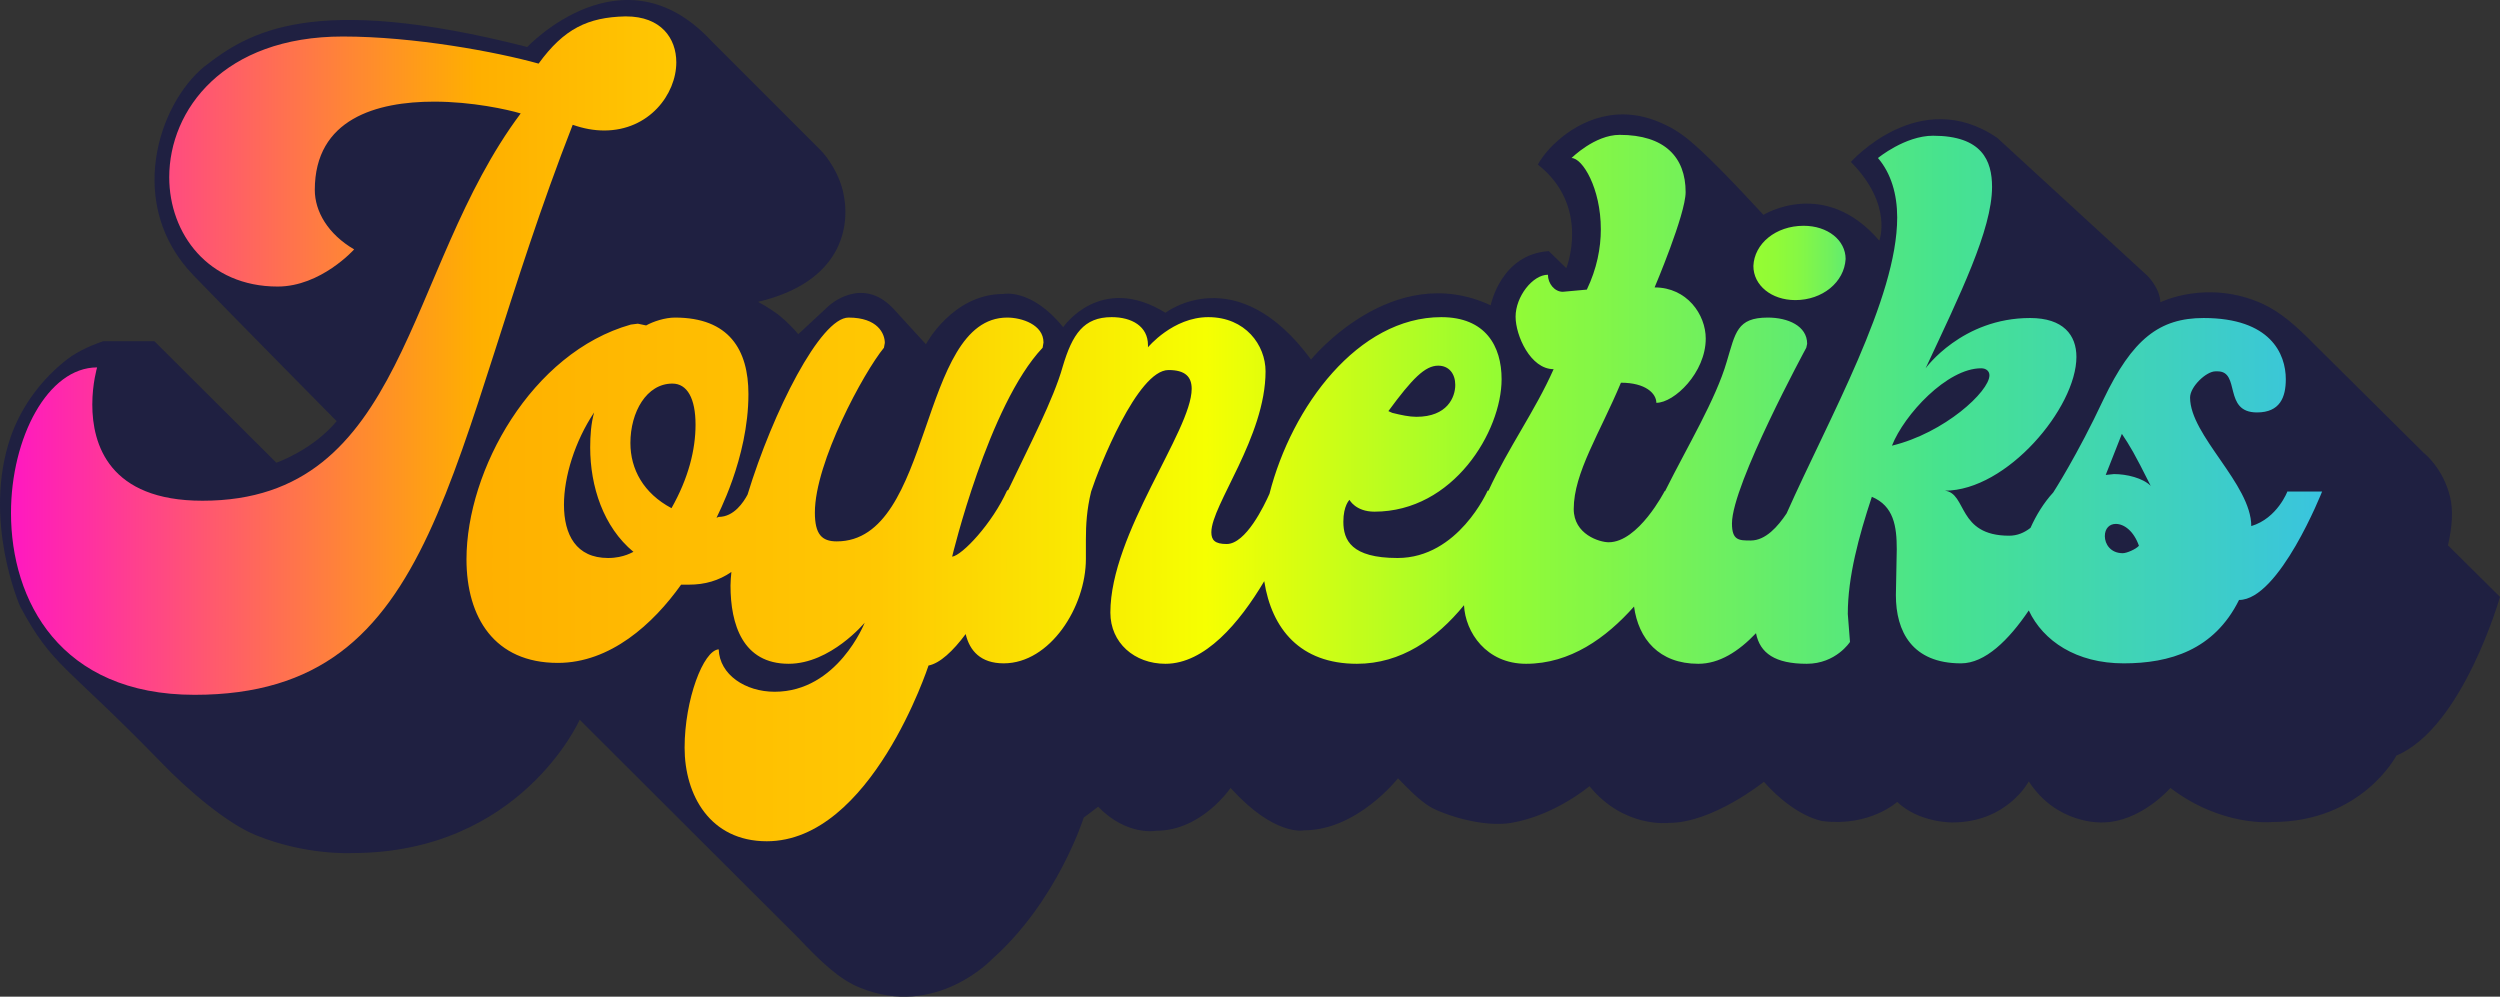
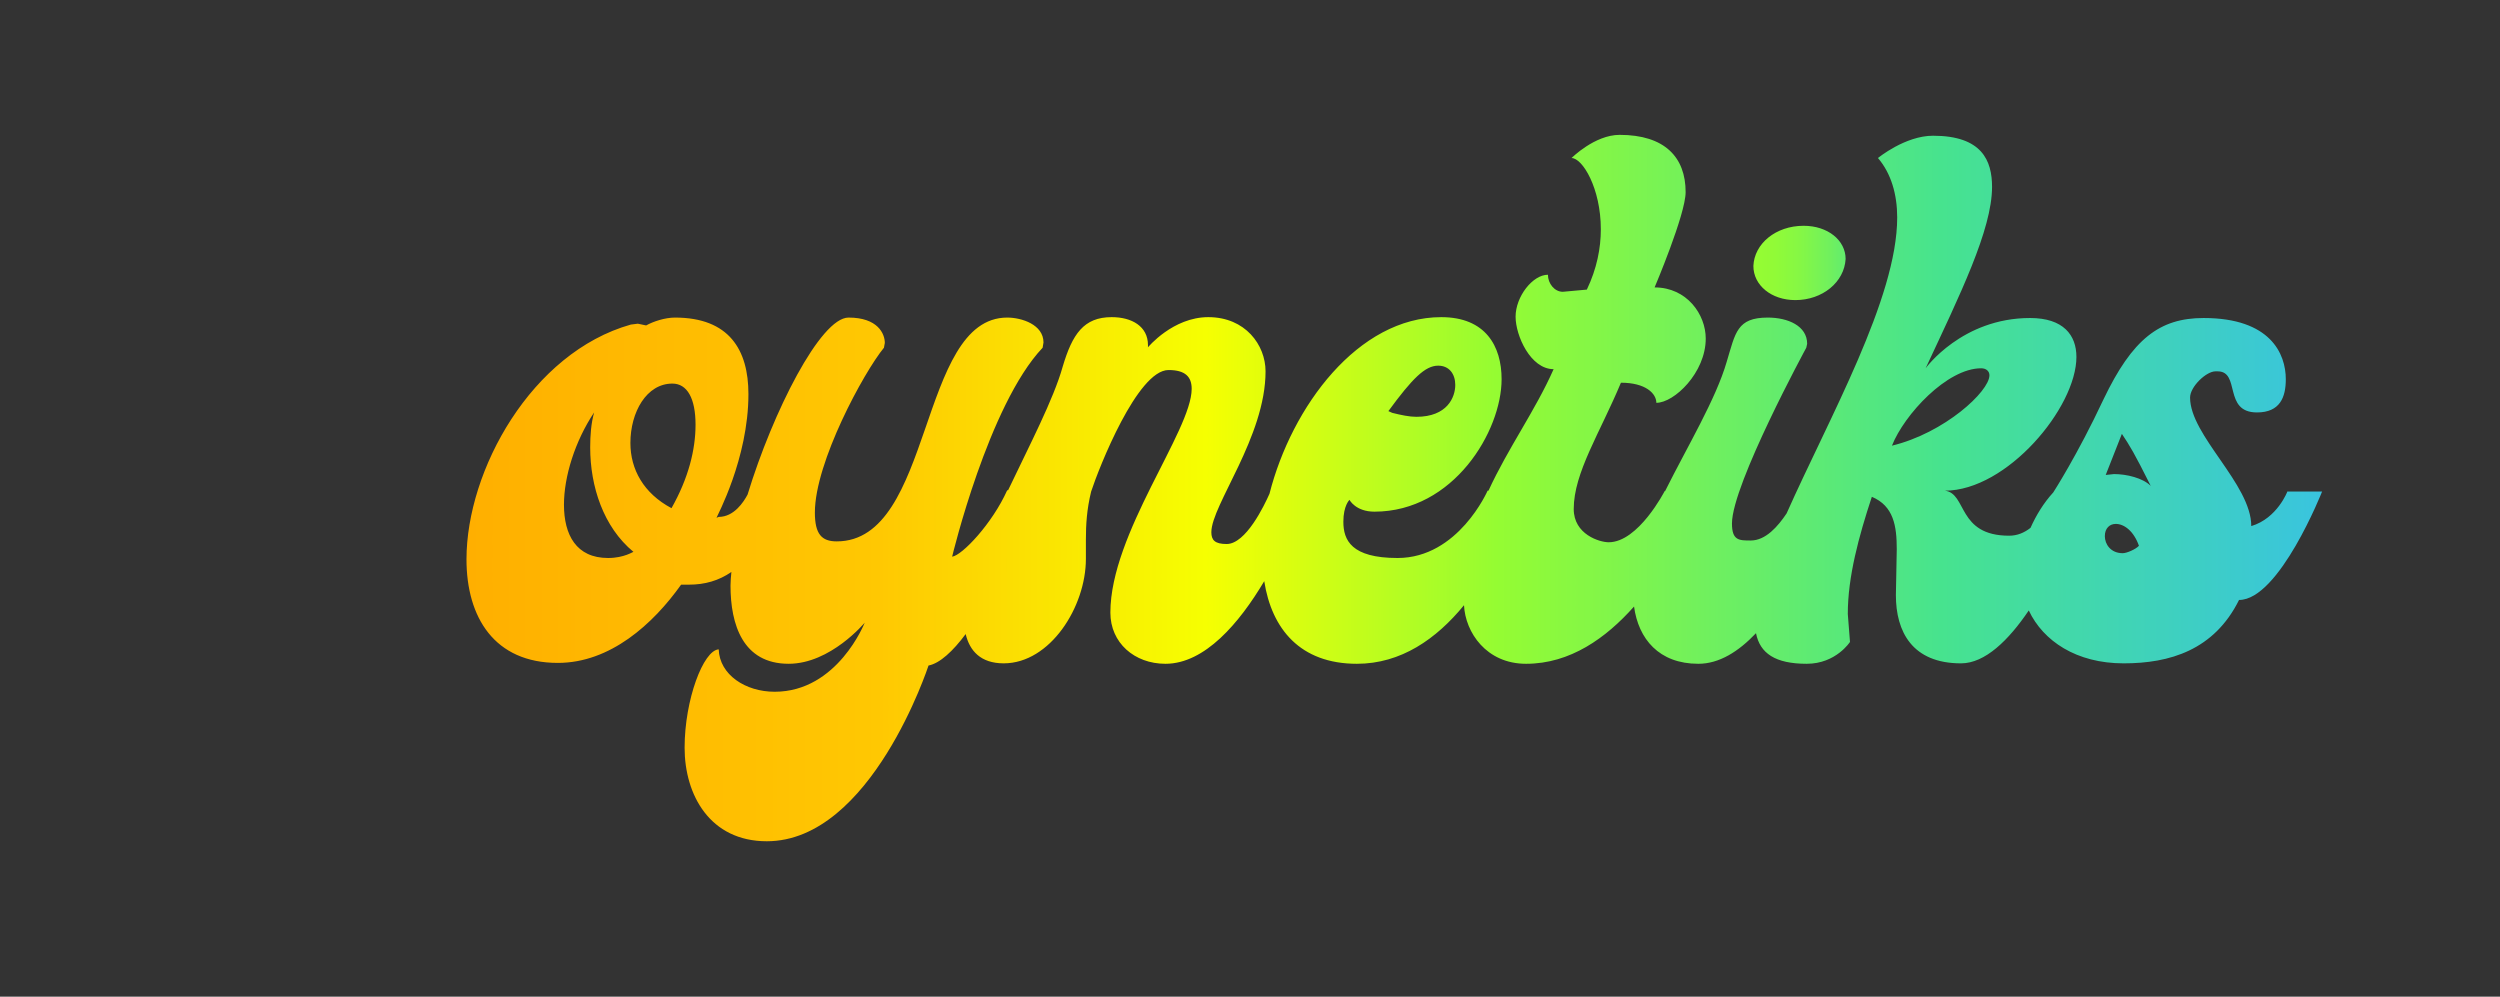
<svg xmlns="http://www.w3.org/2000/svg" xmlns:ns1="http://sodipodi.sourceforge.net/DTD/sodipodi-0.dtd" xmlns:ns2="http://www.inkscape.org/namespaces/inkscape" version="1.1" x="0px" y="0px" viewBox="0 0 571.916 228.004" xml:space="preserve" id="svg49" ns1:docname="logo.svg" width="571.916" height="228.004" ns2:version="1.1.1 (3bf5ae0d25, 2021-09-20)">
  <rect x="0" y="0" width="571.916" height="228.004" fill="#333333" stroke="none" />
  <defs id="defs53" />
  <ns1:namedview id="namedview51" pagecolor="#ffffff" bordercolor="#666666" borderopacity="1.0" ns2:pageshadow="2" ns2:pageopacity="0.0" ns2:pagecheckerboard="0" showgrid="false" fit-margin-top="0" fit-margin-left="0" fit-margin-right="0" fit-margin-bottom="0" ns2:zoom="0.98705307" ns2:cx="115.49531" ns2:cy="114.48219" ns2:window-width="3440" ns2:window-height="1380" ns2:window-x="0" ns2:window-y="0" ns2:window-maximized="1" ns2:current-layer="svg49" />
  <style type="text/css" id="style2">
	.st0{fill:#1F2041;}
	.st1{fill:url(#SVGID_1_);}
	.st2{fill:url(#SVGID_00000139980127198580979240000009508503154846552449_);}
	.st3{fill:url(#SVGID_00000124852646364645568170000017346575944809021366_);}
</style>
  <g id="Calque_5" transform="translate(-10.484,-307.348)">
-     <path class="st0" d="m 131.1,318.1 c 0,0 21.9,-23.3 42.2,-1.3 l 25,25 c 0,0 3.6,3.6 5,9.2 2,8.3 -0.4,20.9 -19.4,25.4 0,0 2.3,1.2 4.6,2.9 1.9,1.5 3.7,3.4 4.6,4.5 l 7,-6.5 c 0,0 7.5,-7 14.7,0.6 l 7.5,8.2 c 0,0 6.1,-11.5 17.7,-11.5 0,0 6.4,-1.4 13.7,7.6 0,0 8.5,-12.5 23.4,-3.3 0,0 16.2,-12.5 33.3,10.7 0,0 18.6,-22.9 41.1,-12.4 0,0 2.3,-11.7 13.3,-12.4 l 4,3.9 c 0,0 5.7,-14.1 -6.5,-23.7 0,0 1.4,-2.8 4.7,-5.6 4.9,-4.3 13.6,-8.6 24,-3.7 0,0 2.5,1 5.4,3.3 4.2,3.4 10,9.4 17.5,17.5 0,0 14,-8.7 26.5,5.9 0,0 3.2,-8.2 -6.5,-18 0,0 15.7,-17.7 33.5,-5.5 l 34.3,31.5 c 0,0 2.9,2.8 3,6.1 0,0 10.8,-5.4 23.5,0.4 4,1.9 7.3,4.7 12.2,9.7 L 565,411 c 0,0 4.4,3.4 6,10.1 0.7,3 0.5,6.6 -0.5,11 l 11.9,11.8 c 0,0 -8.5,29.9 -23.7,36.3 0,0 -7.9,15.2 -28.4,15.2 0,0 -11.5,1.2 -23.3,-7.8 0,0 -6.8,7.9 -15.7,7.9 0,0 -10.3,0.5 -16.7,-9.4 0,0 -4.9,9.4 -17.5,9.4 0,0 -7.6,0.1 -12.6,-4.7 0,0 -6.2,5.7 -17,4.4 0,0 -6.2,-0.8 -13.5,-9 0,0 -11.7,9.4 -21.7,9.4 0,0 -10.3,1.3 -18.2,-8.4 0,0 -7.9,6.7 -17.9,8.4 -6.6,1.1 -15.5,-1.9 -18.6,-3.7 -2.4,-1.5 -4.7,-3.8 -7.3,-6.5 0,0 -9.3,11.9 -21.5,11.9 0,0 -6.7,1.5 -16.8,-9.7 0,0 -6.6,9.8 -17,9.8 0,0 -6.7,1.3 -13.3,-5.5 l -3.3,2.5 c 0,0 -6,19.1 -21,32.4 0,0 -12.8,13.6 -30.2,6.5 -4.7,-1.9 -8.8,-5.8 -14.2,-11.5 L 143.1,472 c 0,0 -13.5,30.5 -52.1,30.5 0,0 -10.5,0.6 -22,-4.1 -6.4,-2.6 -15.3,-10 -22,-17 C 25.2,459 22.6,460 15.1,446.1 c 0,0 -8.8,-19.9 -2.1,-39 2.1,-5.9 6,-11.9 11.9,-16.8 2.6,-2.2 5.5,-3.6 9.2,-4.9 h 11.7 l 27.9,27.8 c 0,0 8.2,-2.8 13.8,-9.5 0,0 -24.8,-25.1 -32.7,-33.3 -15.7,-16.2 -8.1,-39.2 2.4,-47.8 10,-7.8 24.6,-17.1 73.9,-4.5 z" id="path4" />
-   </g>
+     </g>
  <g id="Calque_3" transform="translate(-10.484,-307.348)">
</g>
  <g id="Calque_4" transform="translate(-10.484,-307.348)">
    <g id="g45">
      <linearGradient id="SVGID_1_" gradientUnits="userSpaceOnUse" x1="12.988" y1="388.717" x2="165.17" y2="388.717">
        <stop offset="0" style="stop-color:#FF18C1" id="stop8" />
        <stop offset="0.701" style="stop-color:#FFAF00" id="stop10" />
        <stop offset="1" style="stop-color:#FFC802" id="stop12" />
      </linearGradient>
-       <path class="st1" d="m 148.7,337.2 c 10.3,0 16.5,-8.3 16.5,-15.6 0,-5.5 -3.5,-10.5 -11.5,-10.5 h -0.2 c -8.5,0.2 -14,2.8 -19.8,10.8 -9.7,-2.7 -28.5,-6.2 -44.8,-6.2 -27.3,0 -39.7,16.8 -39.7,32.2 0,12.9 8.9,25 24.8,25 9.9,0 17.5,-8.5 17.5,-8.5 -6,-3.5 -9,-8.7 -9,-13.6 0,-16.3 14.2,-20.2 27.3,-20.2 8.7,0 16.8,1.8 19.8,2.7 -26.8,35.8 -25.9,88.6 -72.8,88.6 -21.4,0 -25.2,-12.9 -25.2,-22 0,-4.8 1.1,-8.5 1.1,-8.5 -11.3,0 -19.7,16.1 -19.7,33.3 0,20 11.2,41.6 42,41.6 56.9,0 57,-54.9 86.5,-130.4 2.6,0.9 4.9,1.3 7.2,1.3 z" id="path15" style="fill:url(#SVGID_1_)" />
      <linearGradient id="SVGID_00000000918451338066315130000006755197098287505559_" gradientUnits="userSpaceOnUse" x1="411.588" y1="367.457" x2="432.671" y2="367.457">
        <stop offset="0" style="stop-color:#95FC32" id="stop17" />
        <stop offset="0.238" style="stop-color:#91FB37" id="stop19" />
        <stop offset="0.524" style="stop-color:#84F746" id="stop21" />
        <stop offset="0.833" style="stop-color:#70F05E" id="stop23" />
        <stop offset="1" style="stop-color:#62EC6E" id="stop25" />
      </linearGradient>
      <path style="fill:url(#SVGID_00000000918451338066315130000006755197098287505559_)" d="m 421.2,376 c 6.2,0 11.2,-4.1 11.5,-9.4 0,-4.3 -4.1,-7.6 -9.6,-7.6 -6.4,0 -11.3,4.1 -11.5,9.2 0,4.4 4.1,7.8 9.6,7.8 z" id="path28" />
      <linearGradient id="SVGID_00000023982185150683549060000007523832815694862467_" gradientUnits="userSpaceOnUse" x1="117.509" y1="419.012" x2="541.798" y2="419.012">
        <stop offset="0" style="stop-color:#FFAF00" id="stop30" />
        <stop offset="0.222" style="stop-color:#FFC802" id="stop32" />
        <stop offset="0.398" style="stop-color:#F6FF01" id="stop34" />
        <stop offset="0.554" style="stop-color:#95FC32" id="stop36" />
        <stop offset="0.794" style="stop-color:#47E38E" id="stop38" />
        <stop offset="1" style="stop-color:#39C4DF" id="stop40" />
      </linearGradient>
      <path style="fill:url(#SVGID_00000023982185150683549060000007523832815694862467_)" d="m 533.8,419.7 c 0,0 -2.3,6.2 -8.3,8 0,-9.6 -14,-20.7 -14,-29.4 0,-2.5 3.7,-6 5.8,-6 h 0.5 c 5.3,0 1.2,9.4 9,9.4 5.3,0 6.6,-3.5 6.6,-7.6 0,-5.8 -3.5,-14 -18.8,-14 -10.1,0 -16.3,4.8 -22.9,18.6 -6,12.8 -11.5,21.3 -11.5,21.3 -2.2,2.4 -3.9,5.2 -5.2,8.1 -1.4,1.1 -3,1.8 -4.9,1.8 -11.9,0 -9.6,-9.7 -14.7,-10.3 14.2,0 30.1,-19 30.1,-30.6 0,-5 -3,-8.9 -10.6,-8.9 -15.6,0 -23.9,11.5 -23.9,11.5 7.8,-16.7 15.2,-31.7 15.2,-41.5 0,-6 -2.3,-11.7 -13.5,-11.7 -6.4,0 -12.6,5.1 -12.6,5.1 3,3.5 4.4,8.3 4.4,13.6 0,18.5 -15.6,45.9 -25.3,67.7 -2,3 -4.8,6.2 -8.2,6.2 -2.7,0 -4.3,0 -4.3,-3.9 0,-8.9 17,-40.2 17,-40.2 l 0.2,-0.9 c 0,-4.1 -4.4,-6 -9,-6 -7.1,0 -7.4,3.5 -9.4,10.1 -2.5,8.6 -8.9,19.2 -14.1,29.6 h -0.1 c 0,0 -6,11.7 -12.8,11.7 -2.1,0 -8,-1.8 -8,-7.6 0,-8.3 6,-17.4 10.8,-28.9 5.7,0 8.1,2.5 8.1,4.6 4.1,0 11.3,-6.9 11.3,-14.7 0,-5.5 -4.3,-11.7 -11.7,-11.7 0,0 7.1,-16.7 7.1,-21.8 0,-8 -4.8,-13.1 -15.1,-13.1 -5.7,0 -11,5.3 -11,5.3 2.5,0 6.7,6.9 6.7,16.3 0,4.3 -0.9,9 -3.2,13.8 l -5.5,0.5 c -1.9,0 -3.4,-1.9 -3.4,-3.9 -3.5,0 -7.4,5 -7.4,9.6 0,4.3 3.4,12 8.7,12 -4.2,9.5 -10.4,18 -14.9,27.8 h -0.2 c 0,0 -6.7,15.4 -20.6,15.4 -10.6,0 -12.4,-4.1 -12.4,-8.3 0,-3.7 1.4,-5 1.4,-5 0,0 1.4,2.7 5.7,2.7 18.1,0 29.1,-18.4 29.1,-30.3 0,-7.6 -3.7,-14.2 -13.8,-14.2 -19,0 -34.2,20.4 -39.3,40.4 -1.2,2.7 -5.4,11.5 -9.8,11.5 -2.7,0 -3.5,-0.9 -3.5,-2.7 0,-6.2 12.4,-21.8 12.4,-36.8 0,-6 -4.6,-12.4 -13.1,-12.4 -8.1,0 -13.8,6.9 -13.8,6.9 v -0.5 c 0,-4.3 -3.7,-6.4 -8.3,-6.4 -6.4,0 -9,3.9 -11.2,11.3 -2.1,7.5 -7.6,18 -12.5,28.3 h -0.2 c -3.4,7.6 -10.3,14.9 -12.6,15.2 0,0 8.3,-34.7 20.7,-47.8 l 0.2,-1.2 c 0,-4.1 -5,-5.7 -8.3,-5.7 -20.4,0 -16.8,51.2 -39,51.2 -3.4,0 -5,-1.6 -5,-6.6 0,-11.5 11.2,-32.1 15.8,-37.7 l 0.2,-1.1 c 0,-2.1 -1.6,-5.8 -8.3,-5.8 -6.4,0 -17.3,21.5 -23.1,40.5 -0.9,1.7 -3.1,5.1 -6.6,5.1 l -0.5,0.2 c 0,-0.2 7.3,-13.5 7.3,-28.3 0,-10.1 -4.4,-17.5 -16.8,-17.5 -2.3,0 -5,0.9 -6.6,1.8 l -1.9,-0.4 -1.6,0.2 c -22.7,6.4 -37.6,33.3 -37.6,53.7 0,13.3 6.4,23.7 20.9,23.7 12,0 21.8,-8.9 28.2,-17.9 h 1.8 c 3.6,0 6.8,-0.9 9.7,-2.9 -0.1,1.1 -0.2,2.1 -0.2,3.1 0,8.9 2.8,17.9 13.3,17.9 9.6,0 17.4,-9.4 17.4,-9.4 0,0 -6.2,15.8 -20.6,15.8 -6.7,0 -12.6,-3.9 -12.8,-9.7 -3.5,0.2 -7.8,11.5 -7.8,22.5 0,10.8 5.8,21.4 18.8,21.4 23.9,0 37,-40.2 37,-40.2 2.6,-0.5 5.6,-3.3 8.5,-7.2 0.9,3.8 3.4,6.7 8.7,6.7 10.6,0 18.8,-12.9 18.8,-23.9 v -4.4 c 0,-3.4 0.2,-6.9 1.2,-11 1.8,-5.5 10.6,-27.8 17.7,-27.8 3.9,0 5.3,1.6 5.3,4.3 0,9.6 -18.6,33.1 -18.6,51.2 0,6.9 5.5,11.7 12.6,11.7 9,0 16.9,-9.3 22.6,-18.9 1.7,10.9 8.2,18.9 21.2,18.9 10.1,0 18.2,-5.7 24.5,-13.4 0.3,6.2 5.1,13.4 14.2,13.4 10.1,0 18.3,-5.9 24.7,-13.1 1,7.4 5.7,13.1 14.7,13.1 4.8,0 9.2,-2.8 13.2,-7 0.9,4.6 4.4,7 11.6,7 6.7,0 9.9,-5 9.9,-5 l -0.5,-6.4 c 0,-8.5 2.5,-17.7 5.5,-26.8 5,2.1 5.7,6.7 5.7,12 l -0.2,10.5 c 0,8.3 3.7,15.6 14.9,15.6 5.5,0 10.9,-5.3 15.5,-12.1 3.3,7 10.9,12.1 21.7,12.1 10.5,0 20.7,-3 26.4,-14.5 9.2,0 19,-24.8 19,-24.8 h -7.9 z M 339.5,391 c 2.5,0 3.9,1.9 3.9,4.4 0,2.8 -1.8,7.3 -8.9,7.3 -1.6,0 -3.5,-0.4 -5.5,-0.9 l -0.9,-0.4 c 5.5,-7.5 8.4,-10.4 11.4,-10.4 z m -189.9,44 c -7.3,0 -10.1,-5.3 -10.1,-12.2 0,-6.4 2.5,-14.5 6.9,-21.1 -0.7,2.5 -0.9,5.3 -0.9,8 0,8.9 3,18.2 9.9,23.9 0,-0.1 -2.1,1.4 -5.8,1.4 z m 14.5,-11.4 c -6.4,-3.4 -9.4,-8.9 -9.4,-14.9 0,-7.1 3.7,-13.6 9.6,-13.6 3.4,0 5.3,3.4 5.3,9.4 0,5.7 -1.6,12.2 -5.5,19.1 z m 279.2,-14.3 c 2.8,-7.1 12.6,-17.7 20.4,-17.7 1.2,0 1.9,0.7 1.9,1.6 0,3.7 -10.3,13.2 -22.3,16.1 z m 52.8,24.6 c -2.8,0 -4.1,-2.1 -4.1,-3.9 0,-1.8 1.1,-2.8 2.5,-2.8 1.9,0 4.1,1.6 5.3,5 -0.7,0.8 -2.8,1.7 -3.7,1.7 z m -2,-18.1 -1.9,0.2 3.7,-9.4 c 1.8,2.7 2.8,4.3 6.6,11.9 -1.8,-1.8 -5.5,-2.7 -8.4,-2.7 z" id="path43" />
    </g>
  </g>
  <g id="Calque_6" transform="translate(-10.484,-307.348)">
</g>
</svg>